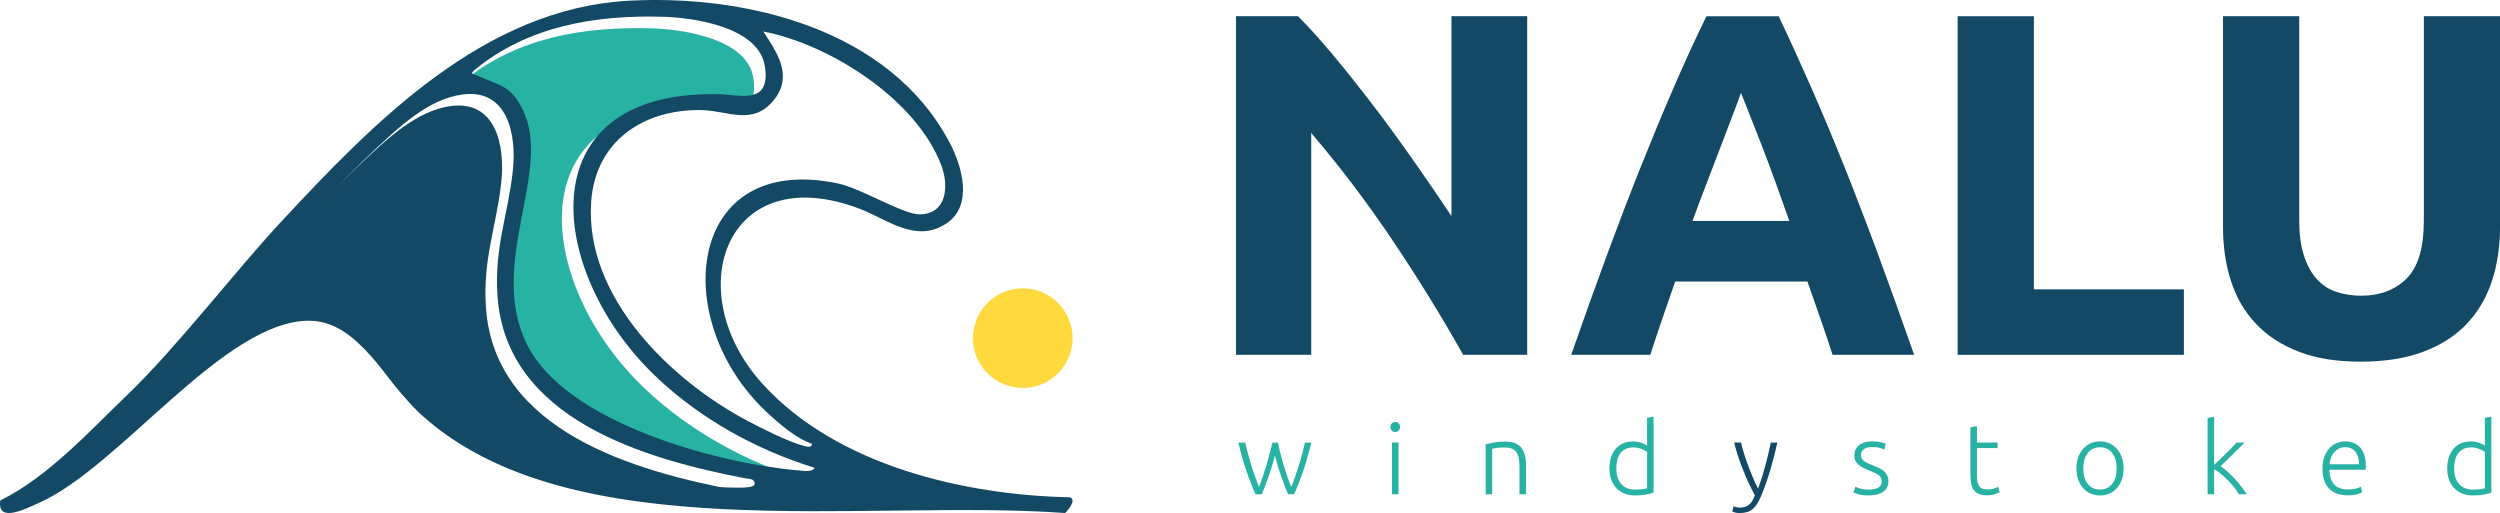
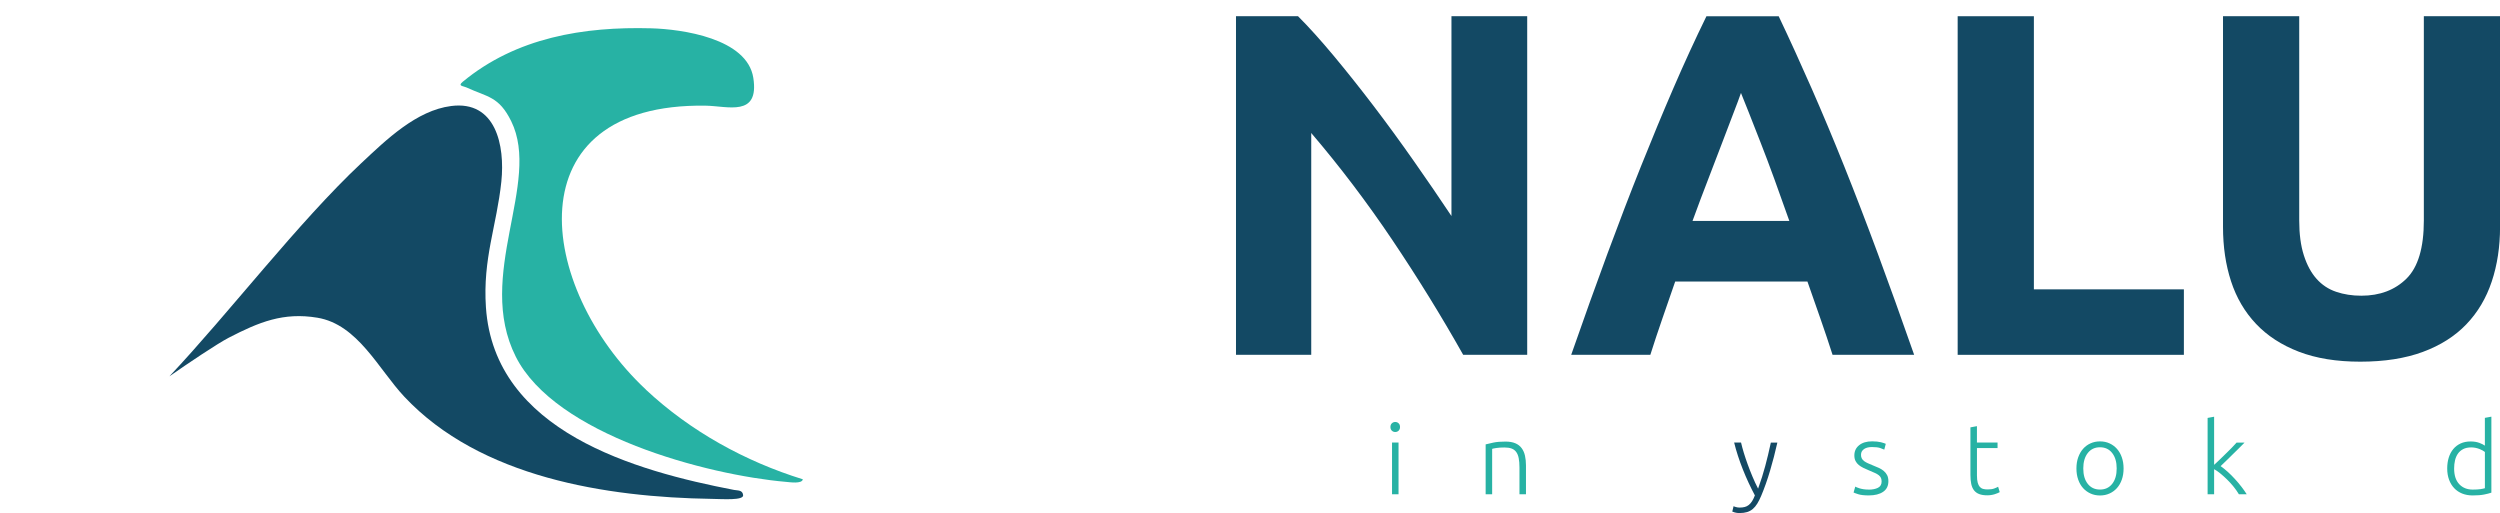
<svg xmlns="http://www.w3.org/2000/svg" id="Livello_2" data-name="Livello 2" viewBox="0 0 956.52 196.29">
  <defs>
    <style>      .cls-1 {        fill: #134964;      }      .cls-2 {        fill: #27b2a4;      }      .cls-3 {        fill: #ffd93d;      }    </style>
  </defs>
  <g id="Livello_1-2" data-name="Livello 1">
    <path class="cls-2" d="M247.15,149.08c-41.97-39.25-51.02-109.74,22.81-108.65,8.49.12,20.59,4.47,18.27-10.61-2.33-15.16-27.3-18.67-39.13-18.99-25.72-.7-51.53,3.48-72.08,20.48-1.99,1.65.21,1.58,1.38,2.12,8.12,3.75,12.48,3.37,17.2,12.96,11.62,23.6-13.89,59,1.74,90.07,15.04,29.9,73.04,45.28,103.39,47.91,1.32.11,6.16.87,6.44-.99-22.02-6.81-43.03-18.38-60.03-34.28Z" />
    <path class="cls-1" d="M284.33,189.47c-.2-2.05-2.03-1.75-3.48-2.02-37.76-7.27-91.72-22.35-94.93-69.87-1.26-18.67,4.14-31.24,5.9-48.12,1.44-13.85-2.13-31.08-19.19-28.9-13.3,1.7-24.79,12.86-34.37,21.84-24.03,22.52-50.85,57.63-73.45,81.59,7.19-5.03,18.38-12.53,22.72-14.78,11.54-5.96,20.86-9.82,33.9-7.65,15.46,2.57,23.35,19.62,33.22,30.17,29.06,31.04,77.56,38.52,117.51,39.14,4.44.07,12.37.67,12.17-1.41Z" />
    <g>
      <path class="cls-1" d="M559.83,135.76c-8.35-14.83-17.39-29.47-27.11-43.93-9.72-14.46-20.07-28.1-31.03-40.94v84.87h-28.79V6.21h23.74c4.11,4.11,8.66,9.16,13.65,15.14,4.98,5.98,10.06,12.37,15.24,19.16,5.17,6.79,10.31,13.83,15.42,21.12,5.11,7.29,9.91,14.3,14.39,21.03V6.21h28.98v129.55h-24.49Z" />
      <path class="cls-1" d="M701.15,135.76c-1.44-4.5-2.99-9.12-4.65-13.87-1.66-4.74-3.31-9.47-4.96-14.17h-50.6c-1.64,4.73-3.28,9.46-4.92,14.21-1.65,4.75-3.17,9.36-4.59,13.83h-30.28c4.87-13.96,9.5-26.86,13.87-38.7,4.38-11.84,8.65-22.99,12.84-33.46,4.19-10.47,8.31-20.41,12.38-29.82,4.06-9.41,8.28-18.6,12.66-27.57h27.64c4.26,8.97,8.45,18.17,12.58,27.57,4.13,9.41,8.3,19.35,12.49,29.82,4.19,10.47,8.48,21.62,12.86,33.46,4.38,11.84,9.01,24.74,13.9,38.7h-31.23ZM666.11,35.56c-.65,1.88-1.6,4.44-2.86,7.68-1.25,3.24-2.68,6.98-4.28,11.23-1.6,4.24-3.39,8.92-5.37,14.02-1.98,5.1-3.99,10.45-6.03,16.05h37.05c-1.98-5.62-3.9-10.99-5.76-16.1-1.86-5.12-3.63-9.8-5.3-14.05-1.67-4.24-3.14-7.98-4.4-11.22-1.26-3.23-2.28-5.77-3.05-7.61Z" />
      <path class="cls-1" d="M835.57,110.71v25.05h-86.55V6.21h29.16v104.5h57.39Z" />
      <path class="cls-1" d="M903.06,138.38c-9.1,0-16.95-1.28-23.55-3.83-6.61-2.55-12.06-6.1-16.36-10.66-4.3-4.55-7.48-9.97-9.53-16.26-2.06-6.29-3.08-13.24-3.08-20.84V6.21h29.16v78.14c0,5.23.59,9.69,1.78,13.37,1.18,3.68,2.8,6.67,4.86,8.97,2.06,2.31,4.55,3.96,7.48,4.95,2.93,1,6.14,1.5,9.63,1.5,7.1,0,12.87-2.18,17.29-6.54,4.42-4.36,6.64-11.78,6.64-22.25V6.21h29.16v80.57c0,7.6-1.06,14.58-3.18,20.94-2.12,6.36-5.36,11.81-9.72,16.36-4.36,4.55-9.91,8.07-16.64,10.56-6.73,2.49-14.71,3.74-23.93,3.74Z" />
    </g>
-     <path class="cls-1" d="M48.94,150.85c18.65-17.9,40.8-46.82,58.46-65.83C143.22,46.49,185.26,3.29,240.51.28c44.96-2.45,100.06,10.79,122.93,54.48,4.73,9.04,8.92,23.88-1.26,30.69-11.73,7.85-22.68-1.54-33.17-5.54-51.24-19.52-69.28,31.62-37.31,66.9,28.56,31.51,77.75,42.63,117.62,43.46,3.16,1.06-1.79,6.02-1.79,6.02-76.63-5.59-189.4,14.21-246.49-37.74-13.19-12-23.72-35.78-42.7-35.84-32.6-.1-72.44,55.99-103.41,69.68-4.44,1.96-16.2,8.18-14.81-.91,18.27-8.99,34.13-26.52,48.83-40.63ZM251.57,144.66c-41.97-39.25-51.02-109.74,22.81-108.65,8.49.12,20.59,4.47,18.27-10.61-2.33-15.16-27.3-18.67-39.13-18.99-25.72-.7-51.53,3.48-72.08,20.48-1.99,1.65.21,1.58,1.38,2.12,8.12,3.75,12.48,3.37,17.2,12.96,11.62,23.6-13.89,59,1.74,90.07,15.04,29.9,73.04,45.28,103.39,47.91,1.32.11,6.16.87,6.44-.99-22.02-6.81-43.03-18.38-60.03-34.28ZM310.6,169.76c-6.07-2.05-12.62-7.74-17.41-12.23-37.34-35.03-30.71-99.51,27.4-87.34,8.9,1.87,24.99,11.87,31.26,11.83,10.37-.06,11.35-10.77,8.3-18.79-9.62-25.35-42.77-46.31-68.11-51.18,5.29,8.05,11.44,16.89,4.18,26.06-8.1,10.23-17.72,4.2-27.81,4.01-21.82-.42-40.68,11.61-42.24,35.28-2.42,36.5,30.74,68.22,59.72,83.55,5.76,3.05,15.44,7.95,21.47,9.59.97.26,3.49,1.02,3.24-.78ZM288.75,185.05c-.2-2.05-2.03-1.75-3.48-2.02-37.76-7.27-91.72-22.35-94.93-69.87-1.26-18.67,4.14-31.24,5.9-48.12,1.44-13.85-2.13-31.08-19.19-28.9-13.3,1.7-24.79,12.86-34.37,21.84-24.03,22.52-50.85,57.63-73.45,81.59,7.19-5.03,18.38-12.53,22.72-14.78,11.54-5.96,20.86-9.82,33.9-7.65,15.46,2.57,23.35,19.62,33.22,30.17,29.06,31.04,77.56,38.52,117.51,39.14,4.44.07,12.37.67,12.17-1.41Z" />
-     <circle class="cls-3" cx="391.32" cy="129.38" r="19.06" />
    <g>
-       <path class="cls-2" d="M488.96,169.33c.23,1.28.53,2.63.9,4.07.37,1.44.77,2.91,1.22,4.4.44,1.49.92,2.96,1.41,4.42.5,1.45,1,2.82,1.52,4.09.44-.97.9-2.15,1.38-3.53s.97-2.85,1.46-4.39c.49-1.54.94-3.1,1.36-4.67.42-1.57.77-3.03,1.05-4.39h2.45c-.92,3.88-1.92,7.43-3.01,10.64-1.09,3.21-2.28,6.25-3.59,9.13h-2.3c-.39-.9-.79-1.9-1.21-3.01-.42-1.11-.86-2.29-1.31-3.55-.45-1.26-.88-2.58-1.3-3.97-.42-1.39-.82-2.81-1.2-4.26-.38,1.46-.78,2.88-1.2,4.27-.42,1.39-.85,2.72-1.3,3.98-.45,1.26-.88,2.45-1.3,3.56-.42,1.11-.82,2.11-1.2,2.99h-2.39c-1.31-2.88-2.5-5.93-3.59-9.14-1.08-3.21-2.08-6.76-3-10.63h2.64c.28,1.35.63,2.81,1.06,4.38.42,1.57.88,3.12,1.36,4.66s.98,3,1.48,4.38c.5,1.38.96,2.55,1.4,3.52.49-1.27.98-2.63,1.47-4.09.49-1.46.95-2.92,1.38-4.4s.84-2.94,1.22-4.38.72-2.8,1.02-4.07h2.14Z" />
      <path class="cls-2" d="M535.66,163.37c0,.59-.18,1.05-.53,1.4-.36.34-.79.52-1.3.52s-.94-.17-1.3-.52c-.36-.34-.54-.81-.54-1.4s.18-1.05.54-1.4c.36-.34.79-.52,1.3-.52s.94.17,1.3.52c.36.34.53.81.53,1.4ZM535.09,189.1h-2.49v-19.77h2.49v19.77Z" />
      <path class="cls-2" d="M568.44,170.02c.74-.2,1.73-.43,2.98-.69s2.78-.38,4.59-.38c1.5,0,2.76.22,3.77.65,1.01.43,1.81,1.05,2.41,1.86.6.8,1.03,1.77,1.28,2.89s.38,2.36.38,3.71v11.05h-2.49v-10.25c0-1.4-.1-2.59-.29-3.56s-.51-1.76-.96-2.37c-.45-.61-1.03-1.05-1.76-1.32-.73-.27-1.64-.4-2.74-.4-1.17,0-2.19.06-3.04.19s-1.41.24-1.66.34v17.36h-2.49v-19.08Z" />
-       <path class="cls-2" d="M632.68,188.49c-.74.26-1.68.5-2.83.73-1.15.23-2.6.34-4.36.34-1.45,0-2.77-.24-3.96-.71-1.18-.47-2.21-1.15-3.06-2.05-.85-.89-1.52-1.98-1.99-3.25s-.71-2.72-.71-4.32c0-1.5.2-2.89.59-4.15.39-1.26.97-2.35,1.74-3.27.76-.92,1.7-1.63,2.81-2.14,1.11-.51,2.38-.76,3.8-.76,1.3,0,2.43.19,3.39.55.96.37,1.65.72,2.08,1.05v-10.63l2.49-.46v29.06ZM630.2,172.93c-.23-.18-.52-.37-.86-.57-.34-.2-.75-.39-1.21-.57-.46-.18-.96-.32-1.49-.44-.54-.11-1.1-.17-1.68-.17-1.22,0-2.25.22-3.08.65-.83.43-1.5,1.01-2.01,1.74-.51.73-.88,1.58-1.11,2.56-.23.98-.34,2.02-.34,3.12,0,2.6.65,4.6,1.95,5.99s3.02,2.08,5.16,2.08c1.22,0,2.21-.06,2.96-.17.75-.11,1.32-.24,1.7-.36v-13.84Z" />
      <path class="cls-1" d="M671.42,189.52c-.83-1.56-1.64-3.18-2.42-4.86-.78-1.68-1.51-3.38-2.19-5.1s-1.3-3.44-1.86-5.16-1.05-3.41-1.45-5.07h2.64c.28,1.22.64,2.54,1.07,3.96.43,1.41.92,2.87,1.47,4.38s1.15,3.05,1.81,4.63c.66,1.58,1.38,3.14,2.17,4.66.57-1.58,1.07-3.06,1.51-4.46s.84-2.8,1.22-4.18c.37-1.39.73-2.81,1.08-4.26.35-1.45.7-3.02,1.07-4.72h2.49c-.83,3.7-1.76,7.3-2.8,10.79-1.03,3.5-2.17,6.69-3.39,9.59-.48,1.15-.98,2.13-1.49,2.96-.51.83-1.08,1.51-1.71,2.05-.63.54-1.36.93-2.19,1.19-.83.25-1.81.38-2.94.38-.64,0-1.22-.08-1.75-.23-.53-.15-.85-.27-.98-.34l.5-2.07c.1.08.39.19.86.33.47.14.96.21,1.48.21.72,0,1.36-.08,1.94-.23.57-.15,1.09-.41,1.55-.78.46-.37.88-.85,1.25-1.43.37-.59.73-1.33,1.07-2.22Z" />
      <path class="cls-2" d="M714.98,187.34c1.43,0,2.61-.24,3.54-.71.93-.47,1.4-1.27,1.4-2.39,0-.54-.08-.99-.25-1.38-.17-.38-.44-.73-.82-1.03-.38-.31-.89-.6-1.51-.88-.62-.28-1.4-.61-2.31-1-.74-.31-1.44-.62-2.1-.94-.66-.32-1.25-.69-1.76-1.11-.51-.42-.92-.92-1.22-1.51-.31-.59-.46-1.3-.46-2.14,0-1.61.6-2.91,1.82-3.9,1.21-.99,2.87-1.49,4.99-1.49,1.35,0,2.47.12,3.35.34.88.23,1.5.43,1.86.61l-.57,2.22c-.31-.15-.82-.36-1.55-.61s-1.79-.38-3.19-.38c-.56,0-1.09.06-1.59.17-.5.11-.94.29-1.32.54-.38.24-.69.55-.92.92-.23.37-.34.82-.34,1.36s.1,1,.31,1.38c.2.38.5.72.9,1.02.4.29.88.57,1.45.82.57.25,1.23.53,1.97.84.76.3,1.5.62,2.2.93.7.32,1.32.7,1.85,1.14.53.45.97.98,1.3,1.61.33.62.5,1.41.5,2.35,0,1.78-.67,3.14-2.01,4.05-1.34.92-3.17,1.38-5.49,1.38-1.73,0-3.06-.15-3.98-.44-.92-.29-1.53-.52-1.84-.67l.65-2.26c.08.05.24.13.5.25.25.11.6.24,1.03.38.43.14.95.26,1.55.36.6.1,1.29.15,2.08.15Z" />
      <path class="cls-2" d="M756.4,169.33h7.88v2.1h-7.88v10.52c0,1.12.1,2.03.29,2.73.19.7.47,1.24.82,1.63.36.38.79.64,1.3.76.51.13,1.07.19,1.68.19,1.05,0,1.89-.12,2.52-.36.64-.24,1.13-.46,1.49-.67l.61,2.06c-.36.23-.98.49-1.87.78-.89.29-1.86.44-2.91.44-1.22,0-2.25-.16-3.08-.48s-1.49-.8-1.99-1.45-.85-1.46-1.05-2.43c-.2-.97-.31-2.12-.31-3.44v-18.2l2.49-.46v6.27Z" />
      <path class="cls-2" d="M812.5,179.24c0,1.56-.22,2.97-.67,4.25-.45,1.28-1.07,2.36-1.87,3.25s-1.75,1.59-2.85,2.08c-1.1.5-2.31.75-3.63.75s-2.54-.25-3.63-.75c-1.1-.5-2.05-1.19-2.85-2.08s-1.43-1.98-1.87-3.25c-.45-1.28-.67-2.69-.67-4.25s.22-2.97.67-4.24c.45-1.28,1.07-2.36,1.87-3.27s1.75-1.61,2.85-2.1c1.1-.5,2.31-.75,3.63-.75s2.54.25,3.63.75c1.1.5,2.05,1.2,2.85,2.1s1.43,1.99,1.87,3.27c.45,1.28.67,2.69.67,4.24ZM809.86,179.24c0-2.47-.57-4.44-1.72-5.91s-2.7-2.2-4.67-2.2-3.52.73-4.67,2.2-1.72,3.44-1.72,5.91.57,4.44,1.72,5.89,2.7,2.18,4.67,2.18,3.52-.73,4.67-2.18,1.72-3.42,1.72-5.89Z" />
      <path class="cls-2" d="M849.63,178.34c.9.63,1.81,1.37,2.73,2.2.92.83,1.82,1.73,2.71,2.7.89.97,1.73,1.96,2.52,2.99.79,1.02,1.46,1.98,2.02,2.88h-2.99c-.6-1-1.29-1.99-2.08-2.96s-1.62-1.88-2.49-2.73c-.87-.85-1.74-1.63-2.6-2.33-.87-.7-1.64-1.23-2.31-1.58v9.61h-2.49v-29.22l2.49-.46v18.42c.53-.46,1.19-1.08,1.99-1.86.79-.79,1.6-1.58,2.43-2.37.82-.8,1.6-1.57,2.33-2.31.73-.75,1.35-1.4,1.84-1.97h3.04c-.59.61-1.26,1.29-2.02,2.04-.76.75-1.55,1.52-2.37,2.33s-1.63,1.61-2.43,2.39c-.8.78-1.57,1.53-2.33,2.24Z" />
-       <path class="cls-2" d="M888.6,179.2c0-1.73.25-3.24.75-4.53.5-1.29,1.15-2.36,1.95-3.23.8-.87,1.72-1.51,2.75-1.93,1.03-.42,2.1-.63,3.19-.63,2.42,0,4.35.79,5.79,2.37,1.44,1.58,2.16,4.01,2.16,7.3,0,.2,0,.41-.02.61-.01.2-.03.4-.06.57h-13.88c.08,2.42.67,4.28,1.8,5.58,1.12,1.3,2.91,1.95,5.35,1.95,1.35,0,2.42-.13,3.21-.38s1.36-.47,1.72-.65l.46,2.14c-.36.2-1.03.45-2.01.73s-2.14.42-3.46.42c-1.73,0-3.21-.25-4.44-.76s-2.23-1.22-3.02-2.14c-.79-.92-1.36-2.01-1.72-3.27-.36-1.26-.54-2.64-.54-4.15ZM902.64,177.63c-.05-2.06-.54-3.67-1.45-4.82s-2.22-1.72-3.9-1.72c-.89,0-1.69.18-2.39.53-.7.36-1.31.84-1.84,1.43s-.93,1.29-1.22,2.08-.47,1.62-.52,2.49h11.32Z" />
      <path class="cls-2" d="M953.23,188.49c-.74.26-1.68.5-2.83.73-1.15.23-2.6.34-4.36.34-1.45,0-2.77-.24-3.96-.71-1.18-.47-2.21-1.15-3.06-2.05-.85-.89-1.52-1.98-1.99-3.25s-.71-2.72-.71-4.32c0-1.5.2-2.89.59-4.15.39-1.26.97-2.35,1.74-3.27.76-.92,1.7-1.63,2.81-2.14,1.11-.51,2.38-.76,3.8-.76,1.3,0,2.43.19,3.39.55.96.37,1.65.72,2.08,1.05v-10.63l2.49-.46v29.06ZM950.75,172.93c-.23-.18-.52-.37-.86-.57-.34-.2-.75-.39-1.21-.57-.46-.18-.96-.32-1.49-.44-.54-.11-1.1-.17-1.68-.17-1.22,0-2.25.22-3.08.65-.83.43-1.5,1.01-2.01,1.74-.51.73-.88,1.58-1.11,2.56-.23.98-.34,2.02-.34,3.12,0,2.6.65,4.6,1.95,5.99s3.02,2.08,5.16,2.08c1.22,0,2.21-.06,2.96-.17.75-.11,1.32-.24,1.7-.36v-13.84Z" />
    </g>
  </g>
</svg>